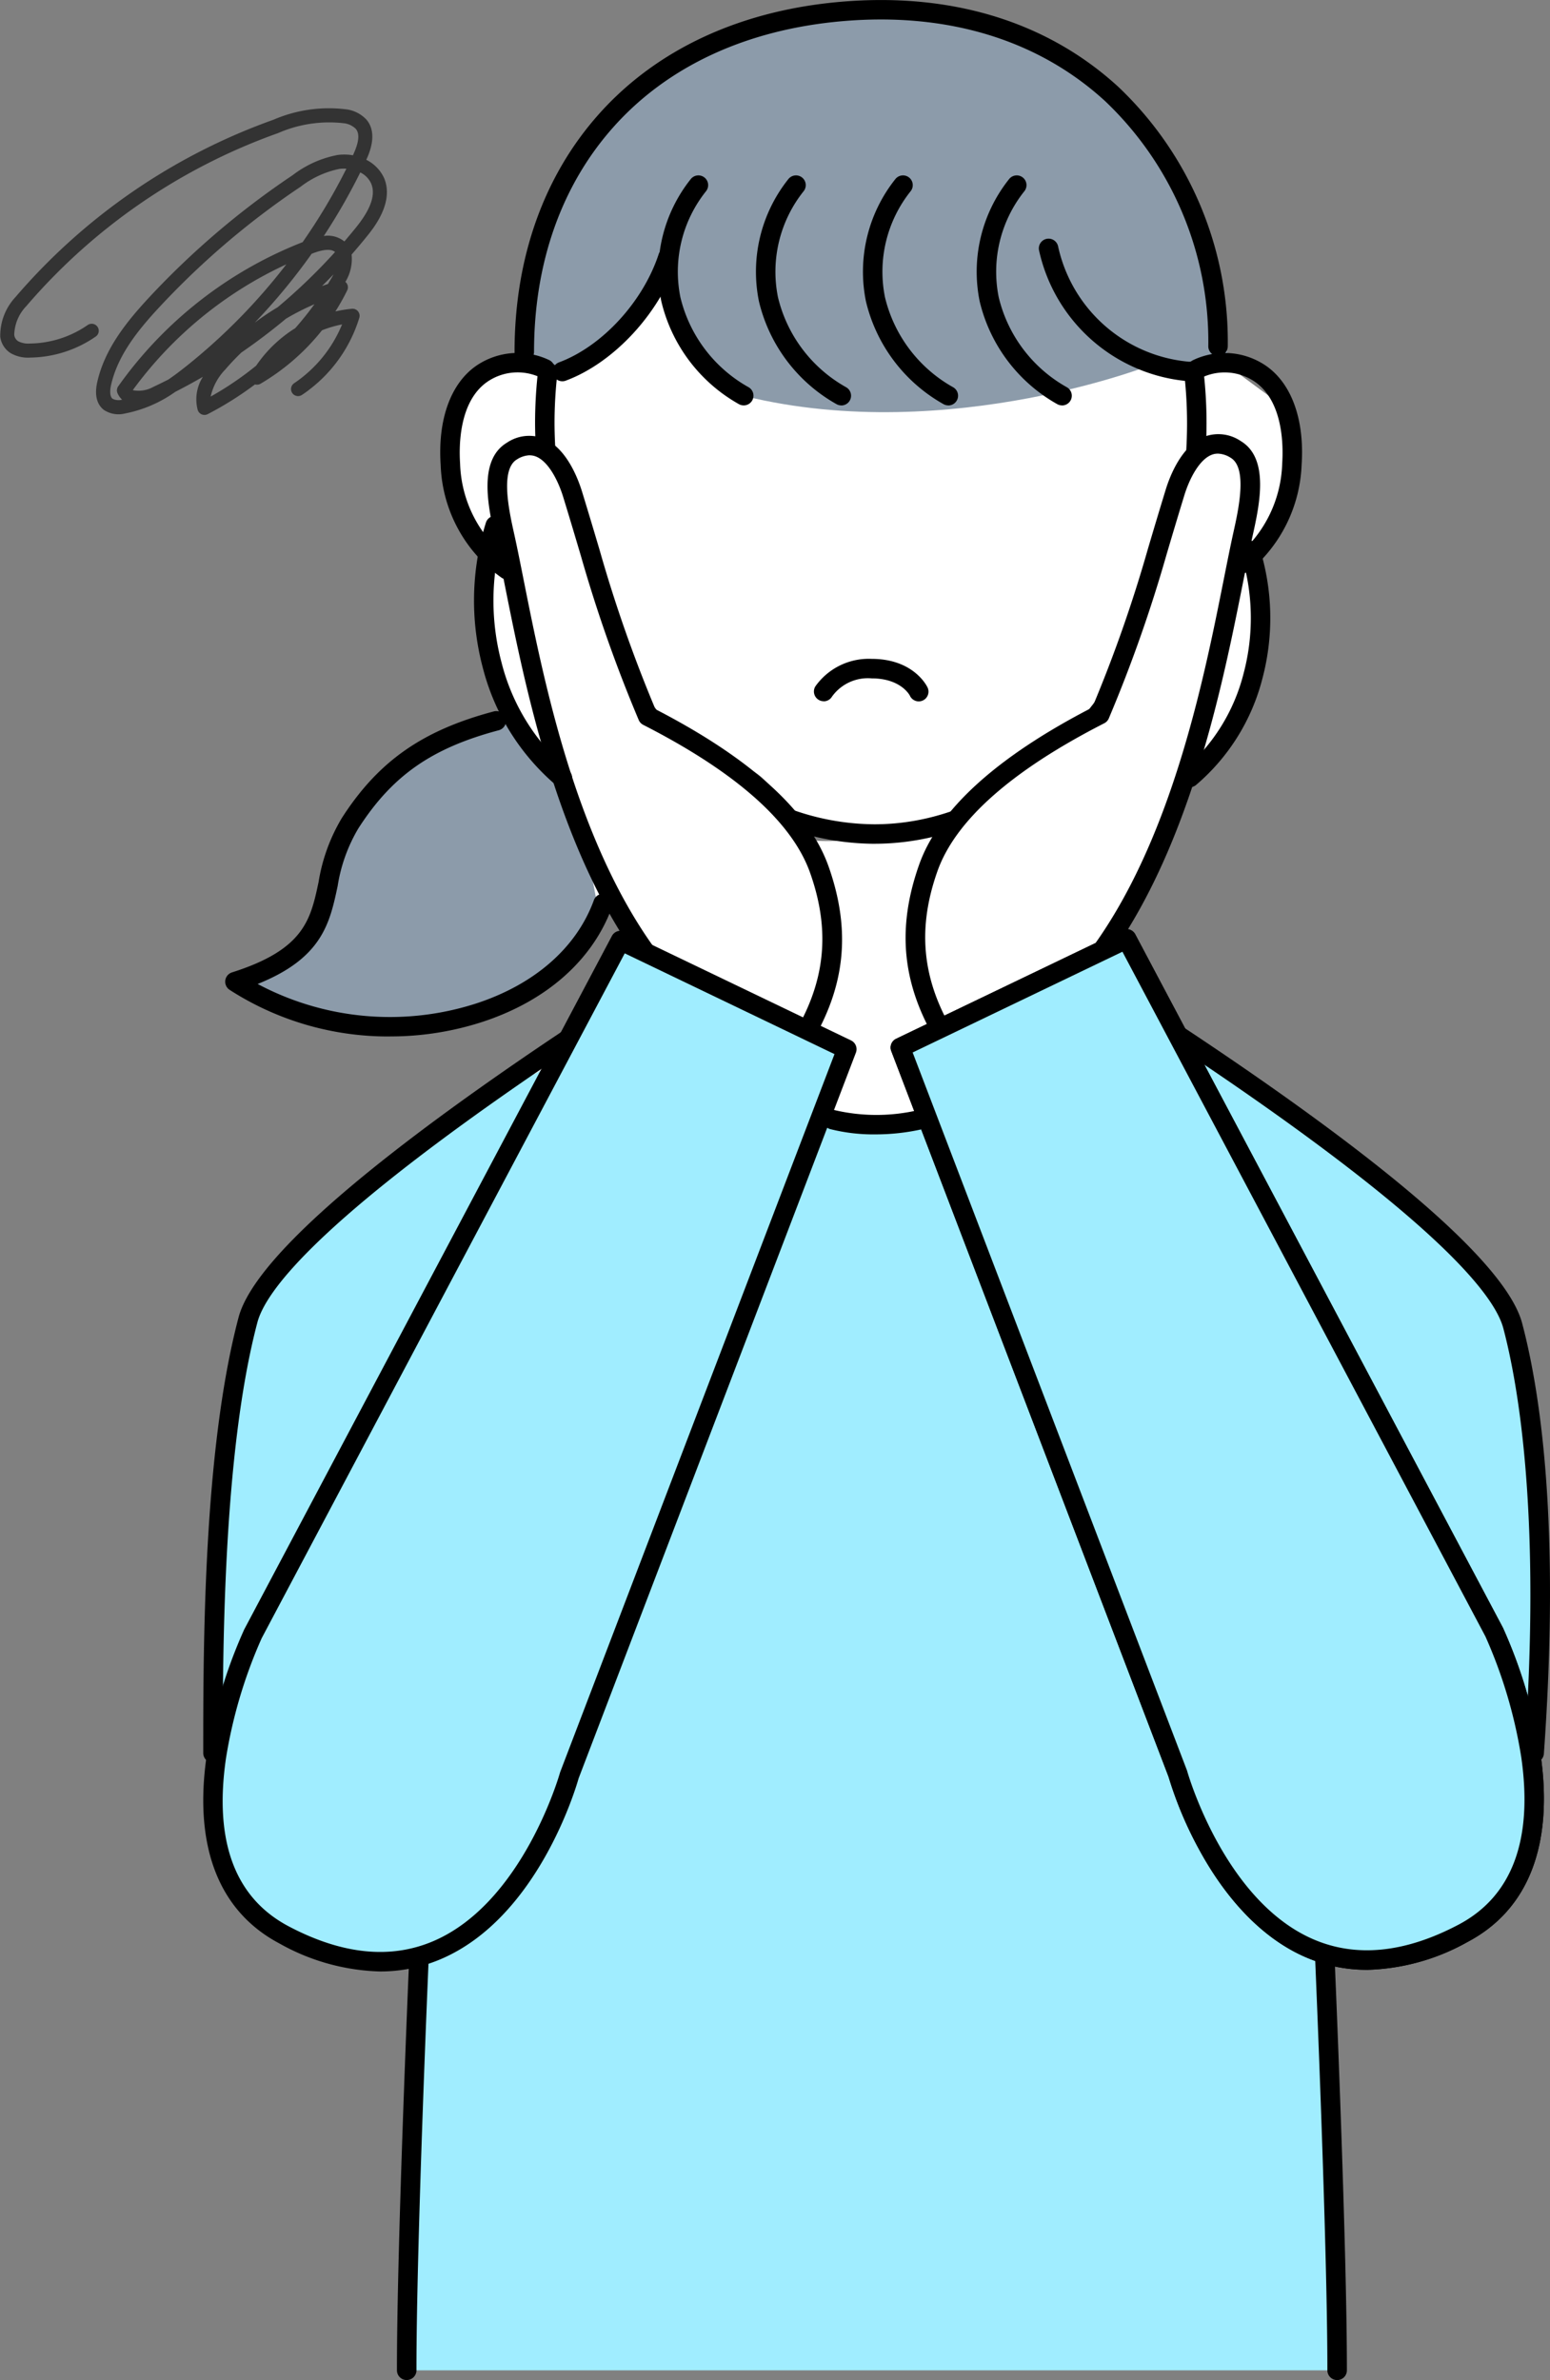
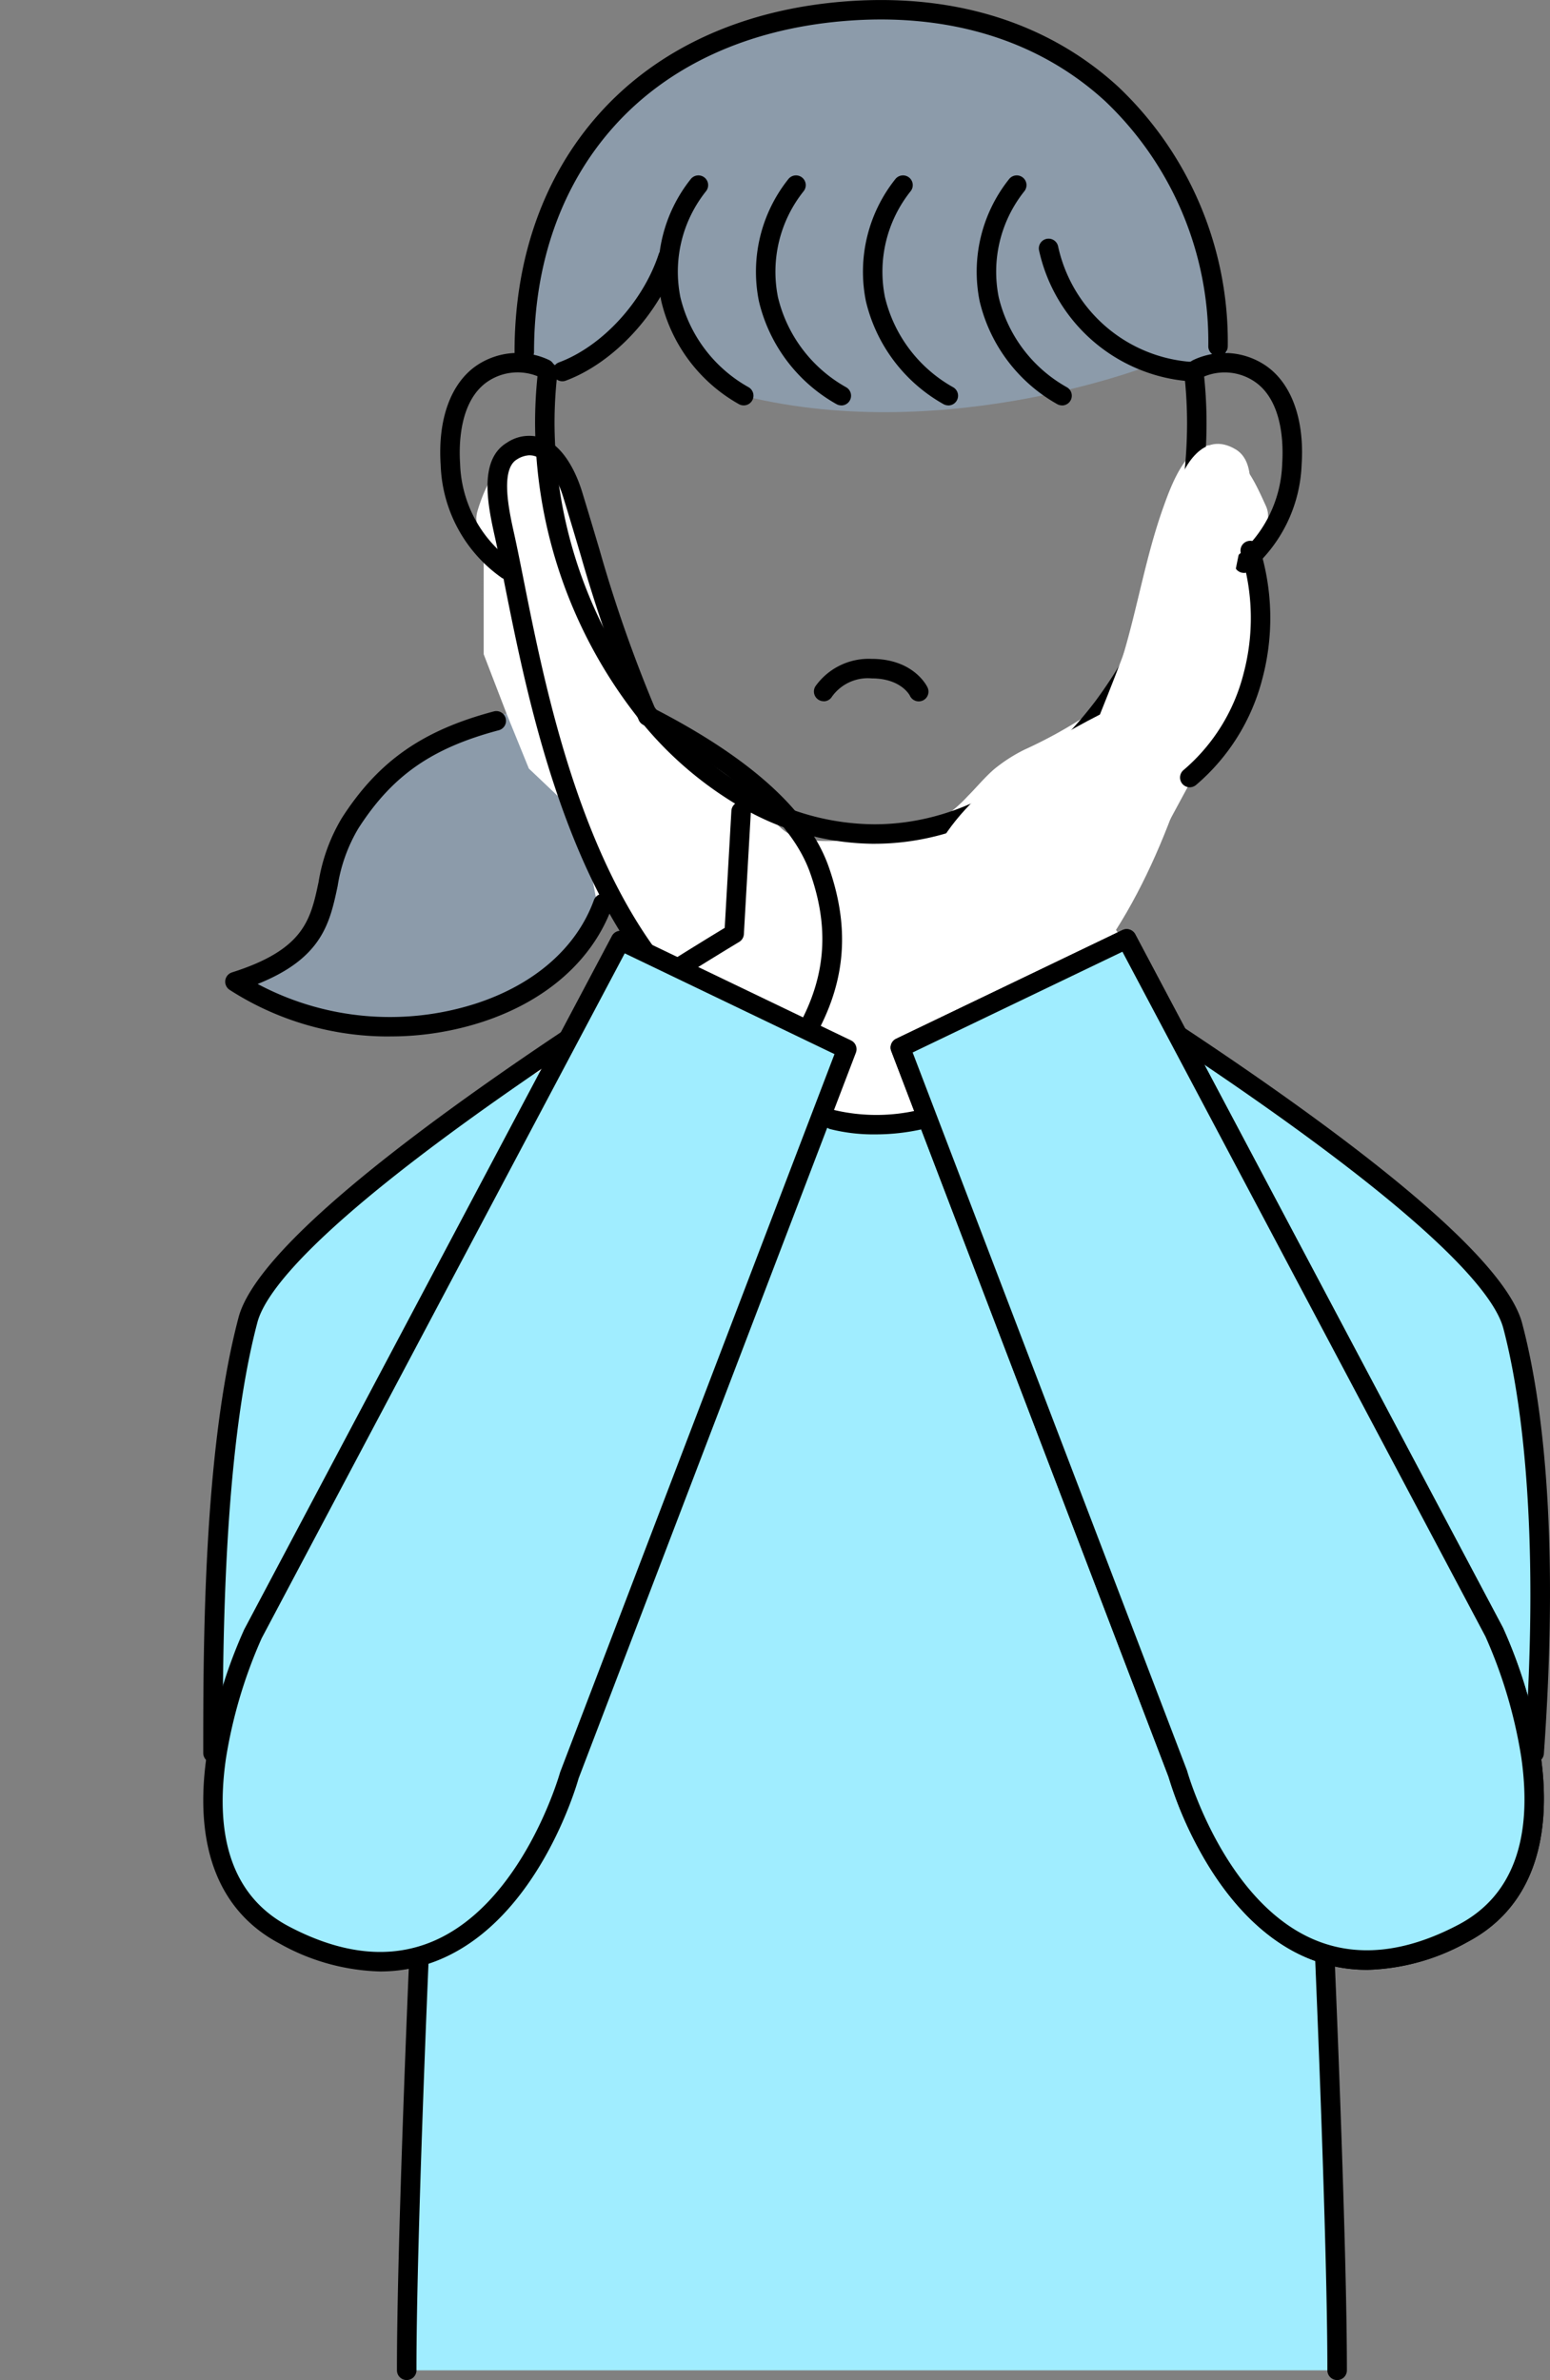
<svg xmlns="http://www.w3.org/2000/svg" width="153.071" height="235" viewBox="0 0 153.071 235">
  <rect x="0" y="0" width="153.071" height="235" fill="#808080" stroke="none" />
  <defs>
    <clipPath id="clip-path">
      <rect id="Rectangle_38" data-name="Rectangle 38" width="133" height="235" transform="translate(28 3)" fill="#fff" />
    </clipPath>
  </defs>
  <g id="Group_60" data-name="Group 60" transform="translate(-7.929 -3)">
    <g id="Group_59" data-name="Group 59" clip-path="url(#clip-path)">
-       <path id="Path_262" data-name="Path 262" d="M56.235,58.508A18.82,18.82,0,0,1,58.178,53c.987-1.649,2.457,6.921,4.519,6.988,1.853.06,2.049,1.569,2.863,3.045,1.216,2.208,2.139,1.894,3.118,4.211,1.187,2.812,1.472,2.635,2.58,5.478.85,2.179,2.482,1.684,4.153,3.409,1.937,2,5.891,1.8,7.886,3.757.789.774,1.472,1.649,2.2,2.481a4.406,4.406,0,0,0,2.189,1.765c1.1.231,1.76,1.234,2.878,1.222,1.1-.01,2.62.106,3.713,0,1.924-.187,2.74,1.018,4.232-.229,1.693-1.415,2.052.087,3.869-1.182,1.794-1.255,5.569-4.565,7.475-5.624a18.356,18.356,0,0,0,2.959-2.725c.864-.883,2.8-.487,3.167-1.644.892-2.839,2.168-3.464,2.9-6.347.423-1.673,1.225-3.478,1.805-5.1s1.115-5.662,2.135-7.05c.858-1.166,1.418-4.278,2.936-4.319,1.854-.048,1.512-.689,2.564.716a39.493,39.493,0,0,1,3.161,6.034,13.162,13.162,0,0,0,3.5-9.642l-.6-5.312-4.836-3.564-1.732.152s.26-19.339-14.617-30.417A42.168,42.168,0,0,0,80.025,6.726l-11.8,8.543-6.043,9.9-2.6,11.255.1,3.335s-4.792-2.968-6.772,4.273.554,12.214,3.32,14.475Z" fill="#fff" />
      <path id="Path_263" data-name="Path 263" d="M159.571,179.967l-.668-41.224s-2.629-8.146-5.961-11.482L126.709,107.13l-8.875-12.749,8.117-15.029s8.376-4.4,6.025-21.173a27.323,27.323,0,0,1,1.441-2.575c-.585-1.082.025-1.557-.485-2.673-.989-2.163-2.022-4.565-4.288-5.668-3.219-1.565-5.044,3.632-5.827,5.814-1.7,4.746-2.511,9.7-3.942,14.523a14.569,14.569,0,0,1-1.46,3.793,8.923,8.923,0,0,1-2.2,2.263,46.017,46.017,0,0,1-6.15,3.38,15.8,15.8,0,0,0-2.938,1.894c-.949.816-1.753,1.805-2.638,2.691a14.348,14.348,0,0,1-4.98,3.5A19.734,19.734,0,0,1,91.719,86c-2.066.033-4.856.312-6.529-1.126-1.783-1.53-3.028-3.587-4.829-5.11-2.251-1.9-5.127-3.326-6.993-5.635-1.6-1.98-2.31-4.594-3.22-6.931-1.216-3.12-2.428-6.242-3.725-9.329-1.058-2.519-2.12-5.079-3.394-7.5-.77-1.459-1.951-3.541-3.886-2.648-2.262,1.045-3.365,3.441-4.046,5.687-.581,1.917,1.079,2.662.6,4.6V67.6l2.253,5.851L42.883,83.905s-1.653,10.616-6.006,13.4-6.2,2.323-6.2,2.323,11.908,7.845,21.37,4.242,12.307-5.533,12.307-5.533a52.758,52.758,0,0,0,3.93-5.81l1.7,3.4-5.868,9.273s-29.359,19.568-31.335,27.008c0,0-6.631,38.979-2.539,47.492L49.63,196.65,47.54,227.634l7.014,8.1,79.124.72,6.833-9.175-1.8-30.763,20.86-16.552Z" fill="#fff" />
      <path id="Path_264" data-name="Path 264" d="M73.841,31.669l-10.6,8.59-3.657-1.224s.785-13.5,4.675-18.12S69.024,3.962,99.2,3.962c0,0,17.808.3,26.525,18.938l3.623,15.9-2.805,1.053-5.258-.7S99.9,47.466,79.57,41.606l-3.451-3.739-2.278-6.2Z" fill="#8c9baa" />
-       <path id="Path_265" data-name="Path 265" d="M57.949,73.456S43.73,76.314,40.141,92.533l-2.947,5.383-6.4,2.268S54.758,112.1,67.2,93.871l-1.893-10.1L63.1,78.341l-5.15-4.885Z" fill="#8c9baa" />
+       <path id="Path_265" data-name="Path 265" d="M57.949,73.456S43.73,76.314,40.141,92.533l-2.947,5.383-6.4,2.268S54.758,112.1,67.2,93.871l-1.893-10.1l-5.15-4.885Z" fill="#8c9baa" />
      <path id="Path_266" data-name="Path 266" d="M101.693,111.4l24.063-5.042s23.849,13.632,30.073,23.78,3.961,43.6,3.961,43.6l-20.529,23.6.712,39.7H48.09L49,196.7,29.231,177.884s-.6-24.188,2.16-39.995,31.335-29.907,31.335-29.907l32.235,6.846,6.731-3.426Z" fill="#a0edff" />
      <path id="Path_267" data-name="Path 267" d="M46.445,105.338A28.894,28.894,0,0,1,30.6,100.732a.963.963,0,0,1,.241-1.72c7.132-2.261,7.757-5.2,8.549-8.919a17.757,17.757,0,0,1,2.3-6.328c3.6-5.6,7.957-8.655,15.029-10.528a.962.962,0,0,1,.493,1.859c-6.645,1.761-10.544,4.482-13.9,9.708a15.954,15.954,0,0,0-2.039,5.689c-.777,3.647-1.516,7.108-7.9,9.662a27.777,27.777,0,0,0,21.593,1.921c5.754-1.885,9.869-5.482,11.589-10.132a.962.962,0,1,1,1.8.666c-1.926,5.212-6.47,9.223-12.793,11.292a29.347,29.347,0,0,1-9.115,1.432Z" />
      <path id="Path_268" data-name="Path 268" d="M81.37,43.028a.959.959,0,0,1-.477-.127,15.845,15.845,0,0,1-7.655-10.152A14.679,14.679,0,0,1,76.147,20.68a.961.961,0,1,1,1.506,1.2A12.739,12.739,0,0,0,75.12,32.343a13.889,13.889,0,0,0,6.728,8.886.962.962,0,0,1-.479,1.8Z" />
      <path id="Path_269" data-name="Path 269" d="M91.007,43.028a.947.947,0,0,1-.475-.127,15.839,15.839,0,0,1-7.655-10.152A14.677,14.677,0,0,1,85.786,20.68a.961.961,0,1,1,1.506,1.2,12.739,12.739,0,0,0-2.534,10.468,13.889,13.889,0,0,0,6.728,8.886.962.962,0,0,1-.479,1.8Z" />
      <path id="Path_270" data-name="Path 270" d="M101.576,43.028a.961.961,0,0,1-.478-.127,15.846,15.846,0,0,1-7.654-10.152A14.679,14.679,0,0,1,96.353,20.68a.961.961,0,1,1,1.506,1.2,12.739,12.739,0,0,0-2.534,10.468,13.889,13.889,0,0,0,6.728,8.886.962.962,0,0,1-.479,1.8Z" />
      <path id="Path_271" data-name="Path 271" d="M112.808,43.028a.957.957,0,0,1-.477-.127,15.846,15.846,0,0,1-7.655-10.152,14.675,14.675,0,0,1,2.909-12.069.961.961,0,1,1,1.506,1.2,12.739,12.739,0,0,0-2.533,10.468,13.887,13.887,0,0,0,6.727,8.886.962.962,0,0,1-.479,1.8Z" />
      <path id="Path_272" data-name="Path 272" d="M63.463,40.646a.963.963,0,0,1-.335-1.865c4.246-1.574,8.3-5.97,9.85-10.689a.961.961,0,1,1,1.826.6C73.078,33.931,68.551,38.821,63.8,40.586a.969.969,0,0,1-.335.06Z" />
      <path id="Path_273" data-name="Path 273" d="M125.423,40.646h-.058a16.515,16.515,0,0,1-14.821-12.906.962.962,0,1,1,1.886-.377,14.539,14.539,0,0,0,13.047,11.363.962.962,0,0,1-.056,1.923Z" />
      <path id="Path_274" data-name="Path 274" d="M48.091,238a.962.962,0,0,1-.962-.962c-.01-12.391,1.193-40.269,1.206-40.548a.962.962,0,1,1,1.922.083c-.012.279-1.212,28.114-1.2,40.463a.962.962,0,0,1-.962.962Z" />
      <path id="Path_275" data-name="Path 275" d="M139.976,238a.962.962,0,0,1-.962-.962c.009-12.349-1.191-40.184-1.2-40.464a.961.961,0,1,1,1.921-.082c.012.281,1.214,28.157,1.207,40.548a.962.962,0,0,1-.962.962Z" />
      <path id="Path_276" data-name="Path 276" d="M94.274,86.313a26.373,26.373,0,0,1-13.057-3.555,36.092,36.092,0,0,1-10.639-9.344,47.283,47.283,0,0,1-9.808-28.627,45.3,45.3,0,0,1,.294-5.143.962.962,0,1,1,1.91.221,43.159,43.159,0,0,0-.283,4.921,45.326,45.326,0,0,0,9.4,27.441A34.181,34.181,0,0,0,82.16,81.082a24.5,24.5,0,0,0,12.114,3.306c8.125,0,15.876-4.315,21.824-12.15a46.2,46.2,0,0,0,9.059-27.451,43.4,43.4,0,0,0-.294-5.033.962.962,0,1,1,1.91-.225,45.084,45.084,0,0,1,.308,5.26A48.168,48.168,0,0,1,117.629,73.4c-6.321,8.326-14.617,12.91-23.356,12.91Z" />
      <path id="Path_277" data-name="Path 277" d="M130.766,59.565a.961.961,0,0,1-.614-1.7,12.365,12.365,0,0,0,4.4-9.086c.119-1.778.1-6.126-2.671-8.064a5.278,5.278,0,0,0-5.284-.427.962.962,0,0,1-.847-1.728,7.224,7.224,0,0,1,7.234.579c2.514,1.761,3.786,5.322,3.486,9.771a14.405,14.405,0,0,1-5.1,10.439.955.955,0,0,1-.611.221Z" />
      <path id="Path_278" data-name="Path 278" d="M58,60.206a.944.944,0,0,1-.552-.175,14.194,14.194,0,0,1-6-11.126c-.3-4.45.972-8.01,3.486-9.771a7.233,7.233,0,0,1,7.234-.579.962.962,0,0,1-.847,1.728,5.279,5.279,0,0,0-5.285.427c-2.768,1.938-2.79,6.286-2.67,8.064a12.331,12.331,0,0,0,5.185,9.681A.962.962,0,0,1,58,60.2Z" />
      <path id="Path_279" data-name="Path 279" d="M28.962,177.049a.962.962,0,0,1-.962-.962c0-10.422,0-29.822,3.488-43.01,1.293-4.888,9.873-12.906,25.5-23.83,10.244-7.162,20.317-13.305,22.51-14.631l.66-11.555a.962.962,0,1,1,1.922.11l-.689,12.063a.957.957,0,0,1-.467.772c-.111.067-11.371,6.806-22.841,14.826C39.1,124.1,34.154,130.522,33.348,133.57c-3.424,12.945-3.424,32.919-3.424,42.517A.962.962,0,0,1,28.962,177.049Z" />
      <path id="Path_280" data-name="Path 280" d="M159.435,177.049c-.023,0-.046,0-.069,0a.962.962,0,0,1-.891-1.027c1.668-23.265-.591-36.22-2.085-41.871-.806-3.048-5.752-9.469-24.735-22.739-11.471-8.02-22.729-14.758-22.841-14.825a.966.966,0,0,1-.467-.772l-.689-12.063a.963.963,0,1,1,1.922-.11l.66,11.555c2.193,1.326,12.268,7.47,22.51,14.631,15.627,10.924,24.207,18.942,25.5,23.831,1.864,7.044,3.748,20.135,2.145,42.5a.962.962,0,0,1-.958.893Z" />
      <path id="Path_281" data-name="Path 281" d="M89.271,72.238a.963.963,0,0,1-.823-1.463,6.454,6.454,0,0,1,5.566-2.719c4.144,0,5.454,2.693,5.508,2.808a.962.962,0,1,1-1.741.818c-.029-.058-.9-1.7-3.767-1.7a4.356,4.356,0,0,0-3.921,1.8.953.953,0,0,1-.82.464Z" />
      <path id="Path_282" data-name="Path 282" d="M102.966,107.928c-4.9-6.593-5.713-12.573-3.366-19.221s10.457-11.842,16.952-15.156C121,62.461,120.792,62,123.97,51.629c.795-2.591,2.774-6.193,6-4.251,2.208,1.33,1.369,5.412.71,8.384-2.686,12.069-6.809,44.491-27.715,52.168Z" fill="#fff" />
-       <path id="Path_283" data-name="Path 283" d="M102.967,108.891a.96.96,0,0,1-.772-.389c-4.971-6.688-6.052-12.893-3.5-20.116,1.922-5.441,7.674-10.666,17.1-15.528a137.534,137.534,0,0,0,5.5-15.676c.479-1.617,1.023-3.449,1.754-5.835.393-1.282,1.557-4.361,3.863-5.245a3.933,3.933,0,0,1,3.554.452c2.862,1.724,1.833,6.353,1.152,9.415-.287,1.288-.585,2.785-.931,4.521-2.874,14.435-8.226,41.3-27.391,48.343a.961.961,0,0,1-.331.06Zm25.23-61.1a1.623,1.623,0,0,0-.6.112c-1.237.473-2.212,2.383-2.711,4.011-.729,2.379-1.271,4.207-1.748,5.82a140.764,140.764,0,0,1-5.7,16.178.959.959,0,0,1-.456.5c-9.163,4.679-14.709,9.6-16.481,14.621-2.239,6.345-1.377,11.844,2.8,17.739C120.918,99.708,126.037,74,128.8,60.117c.348-1.748.648-3.255.938-4.563.493-2.215,1.411-6.34-.267-7.35a2.487,2.487,0,0,0-1.277-.414Z" />
      <path id="Path_284" data-name="Path 284" d="M125.424,80.735a.963.963,0,0,1-.6-1.713,18.459,18.459,0,0,0,5.917-9.527,21.317,21.317,0,0,0-.256-11.829.962.962,0,1,1,1.828-.6A23.287,23.287,0,0,1,132.6,69.99a20.44,20.44,0,0,1-6.572,10.531.959.959,0,0,1-.6.212Z" />
      <path id="Path_285" data-name="Path 285" d="M142.922,197.494a15.1,15.1,0,0,1-6.058-1.249c-4.029-1.741-7.651-5.392-10.477-10.558a37.858,37.858,0,0,1-3.059-7.258L95.945,106.776a.961.961,0,0,1,.483-1.211l22.347-10.73a.96.96,0,0,1,1.266.418l36.3,68.449c0,.012.013.025.019.038a48.64,48.64,0,0,1,3.7,12.42c1.308,8.98-1.177,15.4-7.191,18.578a21.383,21.383,0,0,1-9.942,2.76ZM98.057,106.916l27.083,70.866a.661.661,0,0,1,.029.089c.035.127,3.632,12.8,12.464,16.611,4.231,1.827,9.054,1.34,14.335-1.447s7.375-8.366,6.19-16.559a47.471,47.471,0,0,0-3.534-11.893l-35.85-67.611-20.715,9.947Z" />
      <path id="Path_286" data-name="Path 286" d="M96.842,106.433,119.189,95.7l36.294,68.449s10.675,22.478-3.068,29.734c-20.8,10.982-28.174-15.759-28.174-15.759l-27.4-71.694Z" fill="#a0edff" />
      <path id="Path_287" data-name="Path 287" d="M142.922,197.494a15.1,15.1,0,0,1-6.058-1.249c-4.029-1.741-7.651-5.392-10.477-10.558a37.858,37.858,0,0,1-3.059-7.258L95.945,106.776a.961.961,0,0,1,.483-1.211l22.347-10.73a.96.96,0,0,1,1.266.418l36.3,68.449c0,.012.013.025.019.038a48.64,48.64,0,0,1,3.7,12.42c1.308,8.98-1.177,15.4-7.191,18.578a21.383,21.383,0,0,1-9.942,2.76ZM98.057,106.916l27.083,70.866a.661.661,0,0,1,.029.089c.035.127,3.632,12.8,12.464,16.611,4.231,1.827,9.054,1.34,14.335-1.447s7.375-8.366,6.19-16.559a47.471,47.471,0,0,0-3.534-11.893l-35.85-67.611-20.715,9.947Z" />
-       <path id="Path_288" data-name="Path 288" d="M85.48,108.094c4.9-6.594,5.714-12.574,3.367-19.221S78.389,77.031,71.895,73.716c-4.448-11.09-4.24-11.554-7.418-21.921-.795-2.59-2.774-6.193-6-4.251-2.208,1.33-1.37,5.412-.71,8.384C60.452,68,64.575,100.419,85.48,108.1Z" fill="#fff" />
      <path id="Path_289" data-name="Path 289" d="M85.48,109.056a.947.947,0,0,1-.331-.059C65.985,101.96,60.634,75.09,57.758,60.654c-.346-1.736-.644-3.233-.931-4.521-.681-3.062-1.71-7.691,1.152-9.415a3.93,3.93,0,0,1,3.553-.45C63.84,47.151,65,50.23,65.4,51.512c.731,2.386,1.276,4.219,1.755,5.835a137.849,137.849,0,0,0,5.5,15.676c9.427,4.864,15.179,10.087,17.1,15.528,2.551,7.225,1.47,13.428-3.5,20.116A.955.955,0,0,1,85.48,109.056ZM60.25,47.951a2.493,2.493,0,0,0-1.277.414c-1.678,1.01-.76,5.133-.267,7.35.291,1.309.591,2.816.939,4.563,2.766,13.89,7.886,39.593,25.49,46.652,4.182-5.895,5.044-11.393,2.8-17.739-1.774-5.023-7.318-9.943-16.481-14.619a.961.961,0,0,1-.456-.5A141.157,141.157,0,0,1,65.3,57.9c-.479-1.613-1.02-3.441-1.749-5.82-.5-1.628-1.474-3.538-2.711-4.011a1.663,1.663,0,0,0-.6-.112Z" />
-       <path id="Path_290" data-name="Path 290" d="M63.469,80.766a.958.958,0,0,1-.6-.212A22.591,22.591,0,0,1,55.6,68.9,25.785,25.785,0,0,1,55.916,54.6a.962.962,0,1,1,1.828.6,23.8,23.8,0,0,0-.287,13.211,20.646,20.646,0,0,0,6.616,10.649.963.963,0,0,1-.6,1.713Z" />
      <path id="Path_291" data-name="Path 291" d="M59.706,38.7a.962.962,0,0,1-.962-.962c0-9.263,2.89-17.391,8.359-23.505,5.7-6.376,13.949-10.2,23.851-11.055,10.922-.945,20.4,1.959,27.418,8.4a34.655,34.655,0,0,1,10.806,25.613.961.961,0,1,1-1.923,0,32.736,32.736,0,0,0-10.183-24.2c-6.61-6.064-15.585-8.8-25.952-7.9C81.714,5.906,73.9,9.509,68.536,15.514c-5.148,5.756-7.868,13.442-7.868,22.224a.962.962,0,0,1-.962.962Z" />
      <path id="Path_292" data-name="Path 292" d="M94.39,115.007a17.466,17.466,0,0,1-4.494-.527.963.963,0,0,1,.537-1.85,18.169,18.169,0,0,0,8.176-.019.962.962,0,0,1,.425,1.876,21.023,21.023,0,0,1-4.646.52Z" />
      <path id="Path_293" data-name="Path 293" d="M91.553,106.6,69.206,95.865,32.912,164.314s-10.675,22.478,3.069,29.733c20.8,10.982,28.174-15.758,28.174-15.758l27.4-71.694Z" fill="#a0edff" />
      <path id="Path_294" data-name="Path 294" d="M45.475,197.658a21.361,21.361,0,0,1-9.942-2.76c-6.012-3.174-8.5-9.6-7.191-18.578a48.516,48.516,0,0,1,3.7-12.42.358.358,0,0,1,.019-.038L68.358,95.413a.964.964,0,0,1,1.266-.418l22.347,10.732a.96.96,0,0,1,.483,1.21L65.071,178.589c-.287,1.012-4.044,13.713-13.536,17.818a15.122,15.122,0,0,1-6.058,1.249Zm-11.7-32.913a47.482,47.482,0,0,0-3.534,11.892c-1.185,8.2.9,13.765,6.191,16.56s10.1,3.275,14.334,1.447c8.83-3.815,12.43-16.484,12.464-16.611a.648.648,0,0,1,.029-.087L90.34,107.08,69.624,97.131Z" />
    </g>
-     <path id="Path_295" data-name="Path 295" d="M38.391,41.541c-.208.156-.422.308-.641.452a.694.694,0,1,1-.771-1.155,12.919,12.919,0,0,0,4.733-5.807,11.4,11.4,0,0,0-1.986.583,21.952,21.952,0,0,1-6.067,5.274.7.7,0,0,1-.547.068,33.034,33.034,0,0,1-4.673,2.937.7.7,0,0,1-.986-.416,4.136,4.136,0,0,1,.513-3.272q-1.345.779-2.727,1.484a12.776,12.776,0,0,1-4.979,2.141,2.619,2.619,0,0,1-2.086-.365c-.489-.384-1-1.176-.635-2.765.75-3.3,2.934-5.987,5.18-8.4A80.9,80.9,0,0,1,36.844,20.286,10.49,10.49,0,0,1,41.286,18.3a5.03,5.03,0,0,1,1.5.033l0-.008c.593-1.262.685-2.112.283-2.6a2.01,2.01,0,0,0-1.2-.558,12.609,12.609,0,0,0-6.471.972A58.666,58.666,0,0,0,10.527,33.226a4.233,4.233,0,0,0-1.191,2.832.86.86,0,0,0,.4.642,2.181,2.181,0,0,0,1.169.218,10.217,10.217,0,0,0,5.681-1.825.7.7,0,0,1,.969.17.688.688,0,0,1-.172.967,11.63,11.63,0,0,1-6.465,2.077,3.44,3.44,0,0,1-1.947-.444,2.249,2.249,0,0,1-1.018-1.606,5.6,5.6,0,0,1,1.512-3.932,60.146,60.146,0,0,1,25.462-17.5,13.815,13.815,0,0,1,7.2-1.028,3.278,3.278,0,0,1,2.012,1.04c1.086,1.32.316,3.175-.037,3.941a3.787,3.787,0,0,1,1.75,1.787c1.032,2.4-1.014,4.934-1.687,5.768q-.738.915-1.513,1.8a4.33,4.33,0,0,1-.615,2.7.715.715,0,0,1,.088.087.694.694,0,0,1,.092.751,21.188,21.188,0,0,1-1.167,2.079,12.241,12.241,0,0,1,1.633-.263.695.695,0,0,1,.729.893,14.1,14.1,0,0,1-5.028,7.16Zm-9.664.619a31.613,31.613,0,0,0,4.5-3.055,12.951,12.951,0,0,1,3.856-3.7q1.006-1.139,1.9-2.367a24.459,24.459,0,0,0-2.812,1.429q-2.116,1.766-4.391,3.33-.84.8-1.6,1.685a5.6,5.6,0,0,0-1.449,2.678ZM39.713,31.25c.2-.072.4-.142.6-.208.135-.221.268-.442.4-.665.041-.071.095-.168.154-.286q-.566.588-1.148,1.161Zm-6.569,3.567a25.732,25.732,0,0,1,2.21-1.484,57,57,0,0,0,5.663-5.45c-.376-.315-1.095-.279-2.134.106l-.174.065a60.239,60.239,0,0,1-5.623,6.807l.058-.043Zm-8.59,5.658c.627-.426,1.232-.89,1.819-1.357A58.443,58.443,0,0,0,36.206,29.1,39.018,39.018,0,0,0,21.047,41.515c.014.007.028.012.043.018a2.967,2.967,0,0,0,1.959-.321Q23.807,40.854,24.554,40.475ZM39.906,26.3a2.6,2.6,0,0,1,2.031.54q.585-.681,1.15-1.379c1.476-1.83,1.963-3.253,1.492-4.348a2.245,2.245,0,0,0-1.072-1.086A59.392,59.392,0,0,1,39.906,26.3ZM34.2,23.86a79.421,79.421,0,0,0-10.458,9.387C21.625,35.513,19.576,38.021,18.9,41c-.151.667-.1,1.179.14,1.368a1.288,1.288,0,0,0,.947.092,1.856,1.856,0,0,1-.455-.642.692.692,0,0,1,.071-.673A40.375,40.375,0,0,1,37.814,26.91a58.089,58.089,0,0,0,4.322-7.251,3.607,3.607,0,0,0-.681.016,9.357,9.357,0,0,0-3.838,1.762Q35.876,22.6,34.2,23.86Z" fill="#333" />
  </g>
</svg>